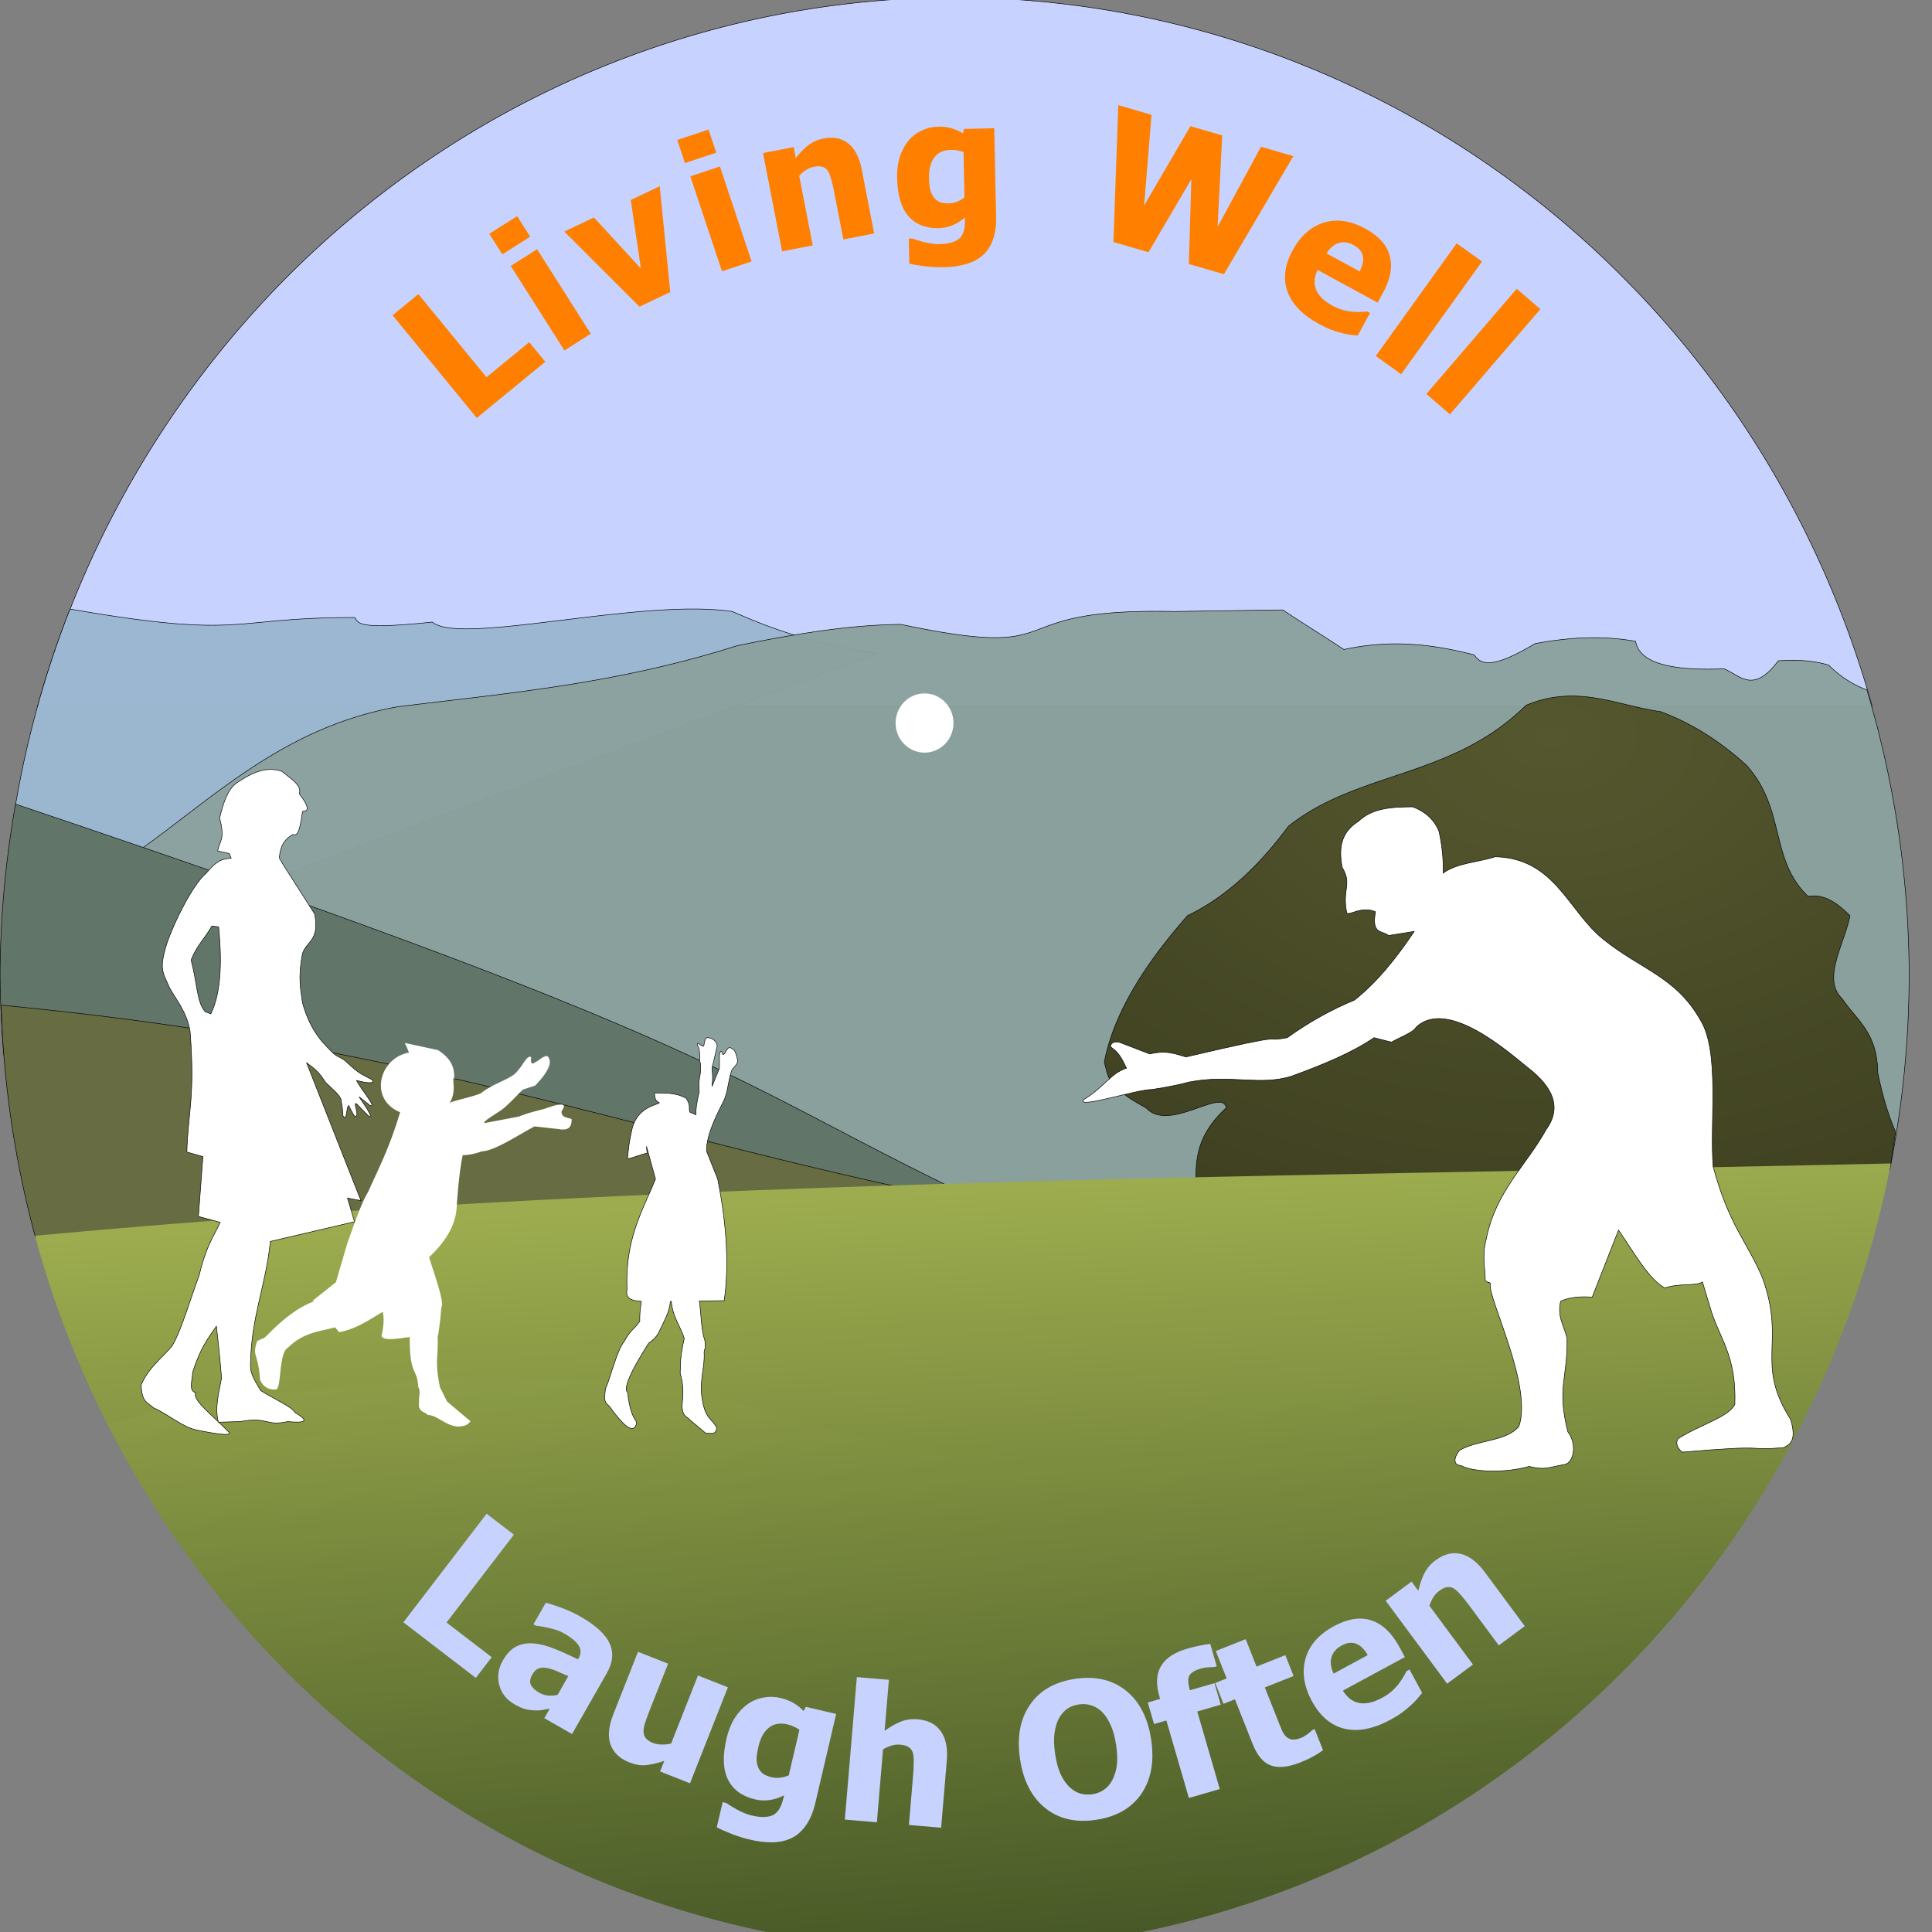
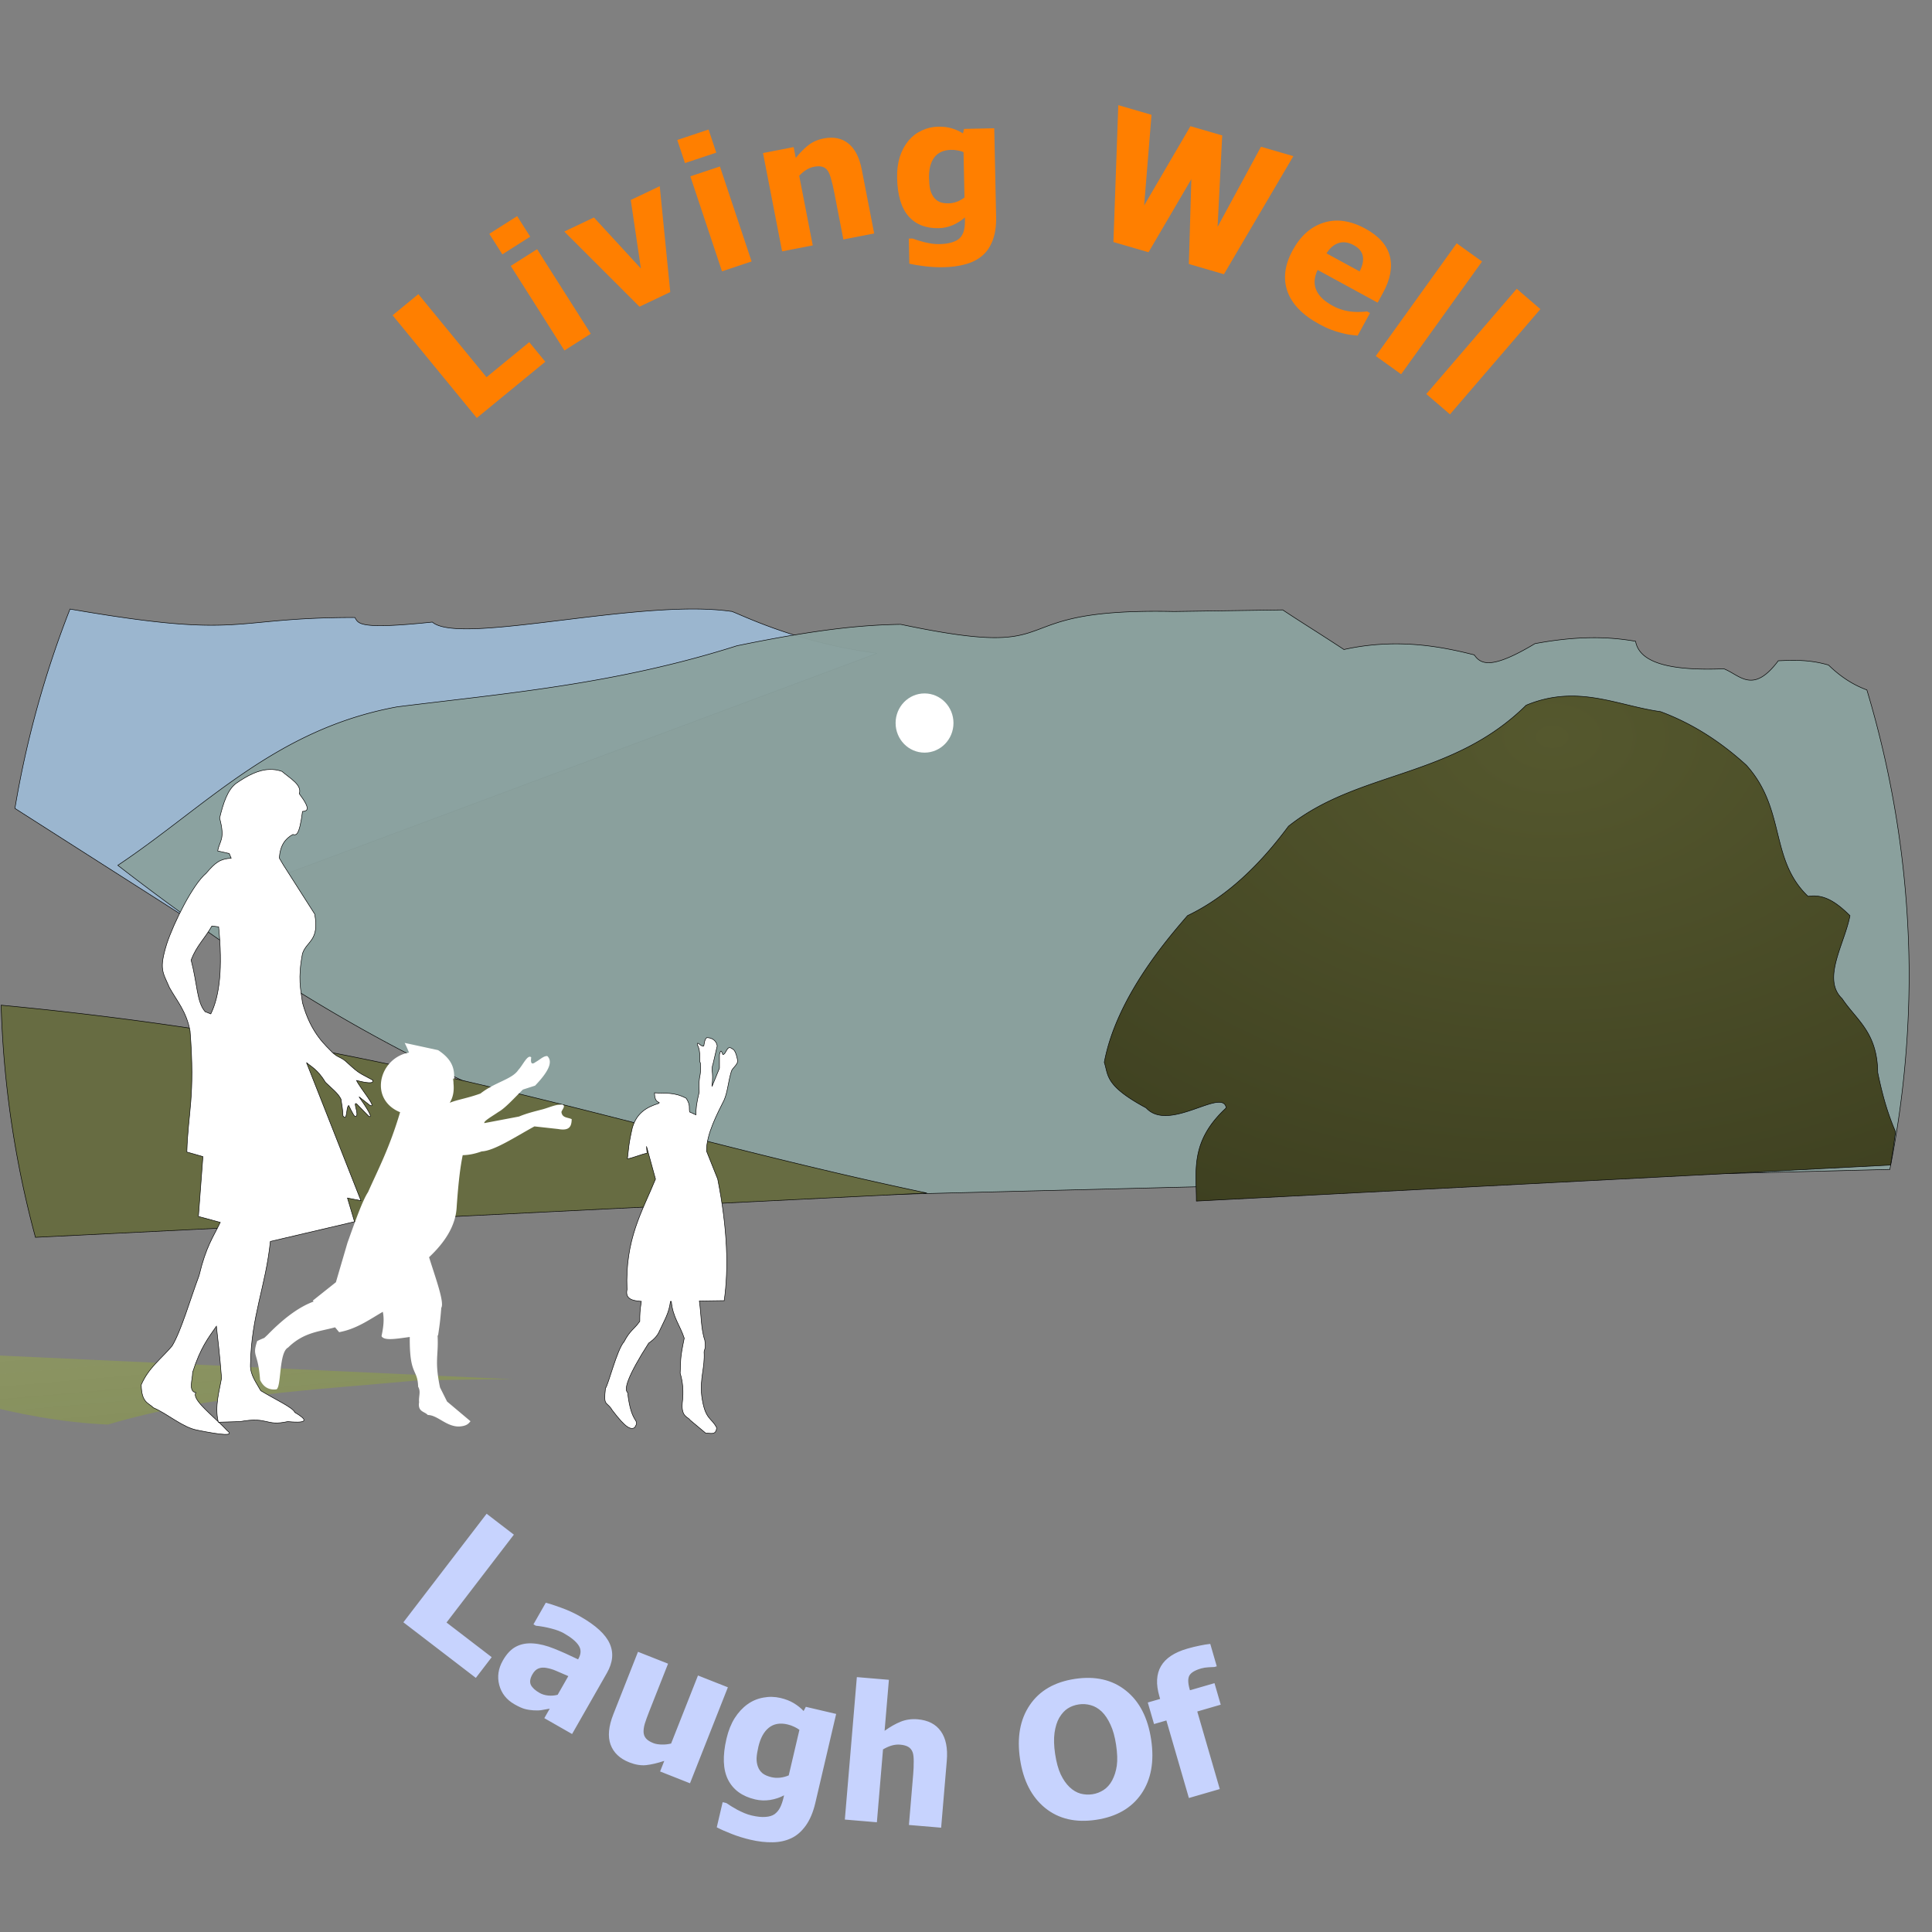
<svg xmlns="http://www.w3.org/2000/svg" xmlns:xlink="http://www.w3.org/1999/xlink" width="600" height="600" viewBox="0 0 158.75 158.75">
  <rect x="0" y="0" width="158.75" height="158.75" fill="#808080" stroke="none" />
  <defs>
    <linearGradient id="a">
      <stop offset="0" stop-color="#55582e" />
      <stop offset="1" stop-color="#3a3c1e" />
    </linearGradient>
    <linearGradient xlink:href="#b" id="e" gradientUnits="userSpaceOnUse" x1="2133.538" y1="1755.027" x2="2209.416" y2="3213.041" gradientTransform="translate(30.057 -4.88)" />
    <linearGradient id="b">
      <stop offset="0" stop-color="#9cac4e" />
      <stop offset="1" stop-color="#435425" />
    </linearGradient>
    <linearGradient xlink:href="#c" id="f" gradientUnits="userSpaceOnUse" x1="1946.219" y1="2737.097" x2="1909.158" y2="1937.349" gradientTransform="matrix(1 0 0 1.838 30.057 -1783.083)" />
    <linearGradient id="c">
      <stop offset="0" stop-color="#435425" />
      <stop offset="1" stop-color="#9cac4e" stop-opacity=".502" />
    </linearGradient>
    <radialGradient xlink:href="#a" id="d" gradientUnits="userSpaceOnUse" gradientTransform="matrix(-.003 1.487 -2.241 -.005 4518.596 -3488.261)" cx="2965.554" cy="675.417" fx="2965.554" fy="675.417" r="769.104" />
  </defs>
-   <path d="M1854.057-462.496a1824.02 1824.02 0 00-1752.43 1323.67h3505.852a1824.02 1824.02 0 00-1753.422-1323.67z" fill="#c7d3fe" stroke="#000" stroke-width="1.013" stroke-linecap="round" stroke-linejoin="round" transform="matrix(.043 0 0 .044 -1.286 20.145)" />
  <path d="M1354.217 679.47c-183.51-.03-452.219 63.359-498.16 24.401-143.473 14.684-141.102 2.21-148.004-8.537-245.255-.135-205.94 41.42-544.371-15.79a1824.02 1824.02 0 00-105.248 372.282l314.623 196.295 1333-486c-164.89-20.73-278.108-81.324-279.307-78.271-21.84-3.077-46.318-4.375-72.533-4.38z" fill="#9bb7d0" fill-opacity=".977" fill-rule="evenodd" stroke="#000" transform="matrix(.043 0 0 .044 -1.286 20.145)" />
  <path d="M2481.057 681.121l-208 3c-349.244-7.282-181.646 94.118-522 24-65.959 1.065-149.439 7.105-313 40-231.92 72.037-442.137 88.805-649 114-233.462 41.727-366.32 186.74-534 296 707.1 536.323 1135.908 544.841 1341 618l2045.119-50.096a1824.02 1824.02 0 0036.88-364.11v-.942a1824.02 1824.02 0 00-80.751-530.414c-24.617-8.855-49.062-23.353-73.248-46.438-36.16-10.369-66.1-9.222-96-8-48.87 63.66-73.33 26.505-104 15-95.69 3.761-160.92-8.61-168.73-51.4-50.013-8.476-108.804-10.752-192.27 4.4-83.233 48.91-103.578 38.68-116 21-55.08-13.5-143.755-32.87-249-10-52.805-33.9-84.069-52.463-117-74z" fill="#8ba19e" fill-opacity=".959" fill-rule="evenodd" stroke="#000" transform="matrix(.043 0 0 .044 -1.286 20.145)" />
-   <path d="M59.64 1043.848a1824.02 1824.02 0 00-29.583 317.285v.941a1824.02 1824.02 0 007.175 150.117l1881.825 280.93C1418.679 1562.3 1460.153 1504.267 59.64 1043.848z" fill="#617668" fill-rule="evenodd" stroke="#000" transform="matrix(.043 0 0 .044 -1.286 20.145)" />
  <path d="M3032.453 841.973c-27.138.1-55.564 4.702-86.226 17.148-142.33 137.332-319.9 121.553-454.17 226-55.058 72.362-117.449 131.527-193 167-33.318 38.139-135.446 150.326-159 274 8.328 23.649.066 43.06 80 85 43.654 46.856 146.7-39.154 153 0-69.664 62.81-56.853 117.79-57 174l1326.574-67.254a1824.02 1824.02 0 009.406-62.234c-11.048-25.514-22.191-54.921-33.98-110.512-.704-75.53-40.815-98.075-68-138-39.367-36.505 4.364-101.408 15-155-23.467-22.455-48.037-41.302-80-36-74.314-69.023-41.834-162.593-118-245-50.311-44.926-104.862-78.568-164-100-57.416-7.798-110.899-29.369-170.604-29.148z" fill="url(#d)" fill-rule="evenodd" stroke="#000" transform="matrix(.043 0 0 .044 -1.286 20.145)" />
  <path d="M32.084 1419.313a1824.02 1824.02 0 0065.55 433.527l1703.423-82.719c-580.534-119.325-1003.171-279.993-1768.973-350.809z" fill="#676c42" fill-rule="evenodd" stroke="#000" transform="matrix(.043 0 0 .044 -1.286 20.145)" />
-   <path d="M3643.084 1714.87c-1180.996 26.314-2360.447 27.243-3546.406 135.09a1824.02 1824.02 0 001757.379 1335.585 1824.02 1824.02 0 001789.027-1470.676z" fill="url(#e)" fill-rule="evenodd" transform="matrix(.043 0 0 .044 -1.286 20.145)" />
-   <path d="M1010.74 2117.857c-60.372.042-122.423 1.119-184.683 2.323-199.439 18.053-401.533 27.336-589.795 82.283a1824.02 1824.02 0 001617.795 983.082 1824.02 1824.02 0 001534.062-840.803c-172.854-7.106-344.87-62.853-517.062-125.332-264.098-108.929-497.166-82.713-671 3.68-293.748 77.988-511.507 10.69-731-53.293-111.197-42.895-277.2-52.066-458.317-51.94z" fill="url(#f)" fill-rule="evenodd" transform="matrix(.043 0 0 .044 -1.286 20.145)" />
+   <path d="M1010.74 2117.857c-60.372.042-122.423 1.119-184.683 2.323-199.439 18.053-401.533 27.336-589.795 82.283c-172.854-7.106-344.87-62.853-517.062-125.332-264.098-108.929-497.166-82.713-671 3.68-293.748 77.988-511.507 10.69-731-53.293-111.197-42.895-277.2-52.066-458.317-51.94z" fill="url(#f)" fill-rule="evenodd" transform="matrix(.043 0 0 .044 -1.286 20.145)" />
  <g transform="matrix(.043 0 0 .044 164.403 84.43)" fill="#fff">
-     <path d="M-1194.883-216.013c-28.228-12.894-54.703 11.399-55.289 0-8.296-42.6 11.014-51.656-8.293-82.933-6.798-34.211-3.41-65.026 30.408-85.698 26.838-25.324 63.994-27.213 104.32-27.49 25.809 9.627 42.187 25.542 50.489 46.841 7.248 33.882 8.01 56.413 7.563 76.829 28.307-19.382 65.965-19.775 99.52-30.41 114.28 2.62 139.107 101.21 206.603 154.08 71.46 56.48 138.117 69.499 185.063 150.009 38.411 59.066 17.8 192.917 24.88 274.983 30.946 110.23 62.622 135.98 93.569 205.72 46.76 124.037-15.026 158.553 54.559 266.269 11.661 38.783-.73 46.11-13.822 52.524-80.688 5.93-15.252-6.71-193.51 8.293-8.773-7.435-13.103-15.504-8.294-24.88 41.43-26.238 96.448-39.919 108.964-64.311 3.408-94.133-31.237-124.354-47.725-182.607l-14.244-46.111c-12.486 8.303-40.567 1.72-71.875 11.057-29.487-14.61-58.974-65.911-88.462-107.813l-50.335 125.13c-19.351-1.259-40.891-.848-60.242 7.563-7.44 29.857 7.556 46.894 12.209 69.84 1.263 75.057-20.111 91.76 1.613 174.274 17.77 22.859 11.368 55.78-4.953 60.55-35.708 6.28-37.425 11.058-69.298 3.915-46.039 13.211-109.526 10.31-130.317-1.727-14.588-.505-14.064-14.132-2.61-28.22 35.232-20.221 89.474-16.218 113.61-44.847 26.883-77.578-61.794-243.141-54.56-267.266-9.653-6.262 3.978 4.711-9.752-5.02-.183-25.11-6.7-45.154 1.767-77.183 18.53-90.205 75.248-135.654 114.647-204.99 30.31-40.765 13.46-79.23-35.938-116.106-31.687-24.524-152.367-131.21-212.861-74.64-4.772 9.215-30.068 18.43-46.995 27.645l-33.174-8.294c-43.091 28.675-99.086 50.898-157.572 71.875-60.822 18.749-117.722-4.114-196.275 11.058-29.961 7.902-55.668 11.473-70.717 13.782-29.906.137-142.545 36.36-131.087 19.391 41.527-24.438 51.261-49.03 82.625-59.244-9.964-20.162-14.944-29.418-30.676-39.967 1.111-4.98 2.834-9.654 15.395-8.91l59.82 22.424c32.619-7.738 49.455.305 69.111 5.529 218.894-50.162 135.654-25.602 193.51-35.938 41.884-29.377 84.794-52.598 128.623-70.302 43.586-33.822 80.169-78.848 114.072-128.161l-49.184 7.717c-11.035-10.009-33.206-.781-24.88-44.23z" fill-rule="evenodd" stroke="#000" />
    <circle r="55.289" cy="-568.625" cx="-2056.622" />
    <path d="M-2472.629 18.899c-1.946 1.65-3.892 2.72-5.838 15.505-5.235 2.485-12.96-10.711-12.402-2.19 7.938 13.132 2.635 31.165 5.836 33.561 2.199 30.15-4.022 18.723-2.19 54.721-5.26 20.534-6.486 32.996-6.252 42.537l-11.986-5.328c-1.837-8.248 2.177-12.107-6.566-25.535-23.118-12.2-41.019-8.753-60.557-10.215-.102 21.947 12.905 15.676 8.025 19.7-22.349 6.883-41.596 16.973-50.341 45.234-7.683 31.902-7.364 42.294-9.487 58.369 11.16-1.863 25.628-8.32 37.574-10.58l-1.093-12.768 17.174 61.135c-25.217 60.541-58.41 111.777-54.44 206.371-3.774 17.638 10.47 20.86 27.332 21.99-2.594 17.19-2.952 23.427-2.945 37.375-11.694 15.818-18.281 16.251-29.975 37.979-13.782 14.962-30.416 81.673-35.56 86.818-4.28 35.665 2.335 23.466 12.964 41.104 26.932 34.704 35.37 36.206 42.63 32.685 11.523-17.994-6.301-3.35-13.237-65.66-7.56-5.92.128-30.986 40.162-92.256 1.733-1.205 13.242-8.715 18.744-18.867 12.871-26.928 19.837-36.713 22.934-59.066l1.65-.024c2.576 29.362 16.953 45.237 24.672 68.72-9.057 41.81-6.4 44.109-7.775 65.433 4.958 15.846 6.818 34.017 4.002 55.695-2.201 26.19 11.26 25.677 14.592 31.455l30.453 24.889c8.158-.88 19.63 4.866 20.636-10.319-9.596-19.182-22.42-14.155-28.515-59.594-3.775-33.037 6.375-52.278 4.525-82.011.867-6.08 3.921-5.6 1.291-22.172-7.15-19.353-6.743-48.863-10.328-72.861l47.473-.678c8.685-60.29 6.42-133.72-12.383-226.996l-21.426-52.408c-.283-31.566 20.95-70.261 33.457-94.829 6.925-15.05 7.73-33.527 13.928-53.659 2.155-7 10.416-10.67 12.338-19.302-3.352-17.834-7.11-21.869-10.944-23.345-10.195-7.828-10.655 10.473-17.51 10.943-1.616-3.21-3.06-9.503-5.13-4.562l-1.436 4.543V75.99l-14.219 34.063c3.549-31.86-2.947-27.275 2.318-43.455l7.63-32.008c-1.812-12.188-12.459-15.646-19.805-15.691z" fill-rule="evenodd" stroke="#000" />
    <path d="M-3050.059 28.727c2.766 5.126 5.532 11.282 8.297 18.072-32.697 5.715-53.684 33.53-53.722 61.516 0 23.035 14.507 41.149 36.726 49.836-20.427 67.145-40.854 104.33-61.281 149.27-10.888 16.056-25.235 56.329-39.287 94.534l-22.1 73.664-44.197 34.377 1.53 1.791c-24.366 8.654-53.438 27.48-88.2 62.416-9.785 8.682-1.096 2.63-19.59 11.31-10.19 30.498 1.604 18.975 5.611 72.82 6.401 13.018 16.67 19.074 31.254 17.36 9.587-4.89 4.347-69.048 22.168-78.025 29.947-28.71 59.894-29.747 89.84-37.783l7.723 9.041c32.48-5.708 57.211-23.042 83.486-38.059 3.21 15.142.796 30.284-2.455 45.426 4.703 9.048 27.272 5.17 53.965 1.615-.684 73.076 14.847 58.259 16.014 92.92 5.667 9.365.609 18.009 1.841 28.852-3.1 18.39 10.888 17.266 16.575 23.94 18.675.01 35.422 22.05 60.16 21.486 14.924-1.056 17.619-5.607 21.484-9.823l-44.812-36.832-13.504-26.396c-10.781-51.05-2.58-57.516-4.588-97.063.3.027.605.043.904.072 2.046-13.327 4.093-25.57 6.139-51.564 6.488-10.116-11.387-56.778-23.326-94.535 31.007-28.532 51.2-59.465 52.79-94.533 3.827-53.044 7.653-77.678 11.48-96.053 9.954-.179 21.4-1.85 36.402-7.076 23.835-.967 64.694-27.471 100.673-46.655l45.426 4.91c22.934 4.105 25.403-6.41 25.783-18.415-7.222-3.575-18.287-1.866-19.644-13.504 1.533-4.717 8.214-10.978 2.455-13.506-12.33-1.41-25.948 5.467-39.004 8.79-14.732 3.752-29.654 7.233-44.48 13.31l-66.297 12.277c-1.67-3.818 16.007-13.326 27.01-20.871 13.06-7.064 30.599-26.442 46.654-41.743l23.326-7.367c23.801-24.243 35.45-44.068 23.326-55.248-7.366-.37-14.733 7.363-22.1 11.051-8.335 6.253-10.051 1.474-8.593-8.596-6.769-6.386-16.322 15.075-24.555 23.328-11.772 17.75-44.525 22.688-72.436 44.198-24.994 8.913-44.033 11.32-58.816 17.308 5.987-9.166 8.83-21.088 7.252-35.94a49.78 49.78 0 00-.934-9.411l2.163 1.033c.816-18.007-2.412-36.013-30.694-54.02z" />
    <path d="M-3307.36-481.916c-22.365.366-43.512 11.689-64.363 25.692-16.622 11.72-25.007 37.17-31.922 65.07 10.946 40.37.04 41.547-3.681 61.385l22.098 4.912 3.683 8.594c-21.36 1.566-29.717 7.49-47.88 28.238-24.958 20.28-61.422 91.143-75.157 131.562-15.225 47.847-7.845 52.667 5.05 81.866 14.374 25.222 32.58 44.694 39.413 81.226 9.834 122.823-3.934 151.236-6.139 225.9l30.693 8.594-8.593 111.723 41.742 11.05c-13.505 27.757-27.01 44.387-40.516 99.446-17.188 44.849-34.376 103.93-51.564 131.367-20.058 23.525-44.678 40.203-58.93 72.436.482 33.774 13.738 33.482 23.326 42.97 27.829 11.735 55.658 36.581 83.487 41.743 48.315 9.592 71.54 11.262 57.703 1.228-4.712-5.062-10.386-10.474-16.334-15.986l-.856.025c-.09-.349-.165-.698-.25-1.047-23.021-21.26-49.724-43.86-42.72-54.201-14.636-2.615-6.39-23.535-6.139-38.059 15.142-46.614 30.284-64.497 45.426-85.941 8.145 71.299 7.743 74.216 9.822 96.99-4.088 23.025-13.377 52.432-6.389 81.211l1.106 1.021 40.889-1.203c54.162-9.64 47.904 9.293 90.851 0 44.156 4.185 34.118-5.179 13.504-17.187-3.28-8.881-36.147-23.368-65.068-40.516-8.583-15.282-20.258-29.533-19.645-47.88 1.584-92.3 28.803-144.758 38.06-230.813l160.833-36.832-13.506-44.197 25.781 4.91-104.07-257.823c8.935 7.582 21.16 12.6 36.41 36.995 13.277 12.463 24 20.358 29.443 31.123 1.545 10.053 3.802 21.777 3.842 31.328 8.82 11.354 5.36-15.496 10.9-19.432 7.941 15.419 11.426 22.242 13.58 20.3 7.22-2.242-6.39-28.358 1.649-23.265l22.545 22.547c11.182 7.058-4.62-17.153-17.98-35.754l20.87 15.961c15.02 6.245-17.913-30.896-25.646-46.369 42.556 10.176 27.248-1.902 31.785-.285-26.107-14.187-24.824-10.748-49.246-32.775-12.642-11.932-17.497-8.613-29.328-20.016-9.883-10.716-40.182-33.496-56.477-92.08-3.309-24.902-9.175-45.33 0-92.08 8.26-23.828 32.714-23.366 23.328-73.662l-60.16-92.08-7.365-12.278c1.29-23.863 11.435-36.655 25.781-44.197 6.139 1.463 12.278 3.447 18.416-42.97 9.201-.928 16.767-3.326-6.138-33.15 5.665-16.301-17.361-28.506-33.149-41.743-7.76-2.62-15.35-3.714-22.804-3.592zm-111.074 292.367l12.903 1.547c7.832 76.274 1.967 128.957-14.967 162.577l-10.84-4.13c-16.178-18.268-14.493-50.715-26.838-96.513 10.98-27.46 25.082-38.518 39.742-63.48z" fill-rule="evenodd" stroke="#000" />
  </g>
  <g style="line-height:35.924px;-inkscape-font-specification:'Tahoma Bold';font-variant-ligatures:normal;font-variant-caps:normal;font-variant-numeric:normal;font-feature-settings:normal;text-align:center" aria-label="Living Well" font-weight="700" font-size="344.868" font-family="Tahoma" letter-spacing="15" text-anchor="middle" fill="#ff7f00" stroke-width="1.437" stroke-linecap="round" stroke-linejoin="round">
    <path d="M44.807 29.723l-5.63 4.62-6.919-8.436 2.119-1.738 5.598 6.826 3.512-2.88zM48.543 27.423l-2.165 1.375-4.41-6.946 2.165-1.375zm-4.977-7.975l-2.288 1.453-1.072-1.688 2.288-1.454zM54.21 15.301L55.074 24 52.547 25.2l-6.178-6.173 2.435-1.157 3.858 4.193-.834-5.63zM61.758 21.484l-2.432.81-2.602-7.805 2.432-.81zm-2.903-8.941l-2.572.857-.632-1.897 2.571-.858zM71.83 19.184l-2.53.492-.779-4.006q-.095-.49-.232-.963-.13-.482-.283-.691-.183-.248-.45-.316-.268-.075-.678.005-.31.06-.603.237-.294.176-.605.498l1.112 5.725-2.517.489-1.569-8.077 2.517-.49.173.893q.517-.646 1.042-1.054.532-.41 1.244-.547 1.237-.24 2.044.416.805.65 1.093 2.131zM79.25 16.227l-.078-3.729q-.192-.084-.471-.137-.28-.052-.558-.047-.923.02-1.38.63-.448.603-.426 1.673.011.535.085.907.081.365.277.646.19.275.485.415.304.133.765.123.344-.007.671-.131.335-.124.63-.35zm2.599 1.594q.024 1.143-.29 1.948-.312.805-.874 1.264-.562.466-1.356.681-.794.222-1.768.242-.82.017-1.563-.077-.734-.087-1.279-.215l-.043-2.058.3-.007q.192.07.45.152.266.083.531.15.317.074.618.12.301.044.616.038.652-.014 1.081-.162.437-.141.652-.395.214-.261.294-.614.081-.347.07-.874l-.003-.154q-.424.39-.99.637-.56.238-1.16.251-1.597.034-2.49-.988-.887-1.022-.931-3.147-.02-.967.227-1.741.255-.775.72-1.327.443-.53 1.081-.822.639-.299 1.335-.314.63-.013 1.131.138.502.15.917.413l.088-.368 2.483-.052zM106.273 12.83l-5.703 9.702-2.884-.84.206-6.969-3.519 6.003-2.884-.84.4-11.247 2.73.795-.606 7.448 3.805-6.515 2.61.76-.38 7.513 3.566-6.584zM108.394 26.63q-2.046-1.114-2.607-2.687-.555-1.57.43-3.379.963-1.77 2.555-2.27 1.59-.502 3.418.493 1.66.904 2.009 2.254.35 1.35-.558 3.017l-.442.81-4.934-2.688q-.241.52-.247.959-.002.433.185.793.181.358.518.658.34.294.797.543.393.213.818.336.429.117.82.147.344.029.653.013.315-.012.522-.04l.239.13-1.013 1.859q-.336-.041-.62-.071-.275-.033-.726-.153-.42-.104-.84-.266-.418-.152-.977-.457zm3.325-4.328q.37-.725.258-1.27-.106-.541-.75-.892-.655-.357-1.242-.168-.58.193-.987.847zM115.129 30.749l-2.083-1.496 6.648-9.26 2.083 1.495zM119.142 34.046l-1.944-1.671 7.43-8.646 1.944 1.672z" />
  </g>
  <g style="line-height:37.015px;-inkscape-font-specification:'Tahoma Bold';font-variant-ligatures:normal;font-variant-caps:normal;font-variant-numeric:normal;font-feature-settings:normal;text-align:center" aria-label="Laugh Often" font-weight="700" font-size="355.348" font-family="Tahoma" letter-spacing="15" text-anchor="middle" fill="#c7d3fe" stroke-width="1.481" stroke-linecap="round" stroke-linejoin="round">
    <path style="text-align:center" d="M39.099 137.87l-5.954-4.567 6.84-8.92 2.24 1.718-5.535 7.219 3.713 2.848zM45.822 139.258l.876-1.534q-.617-.274-1.004-.434-.383-.167-.801-.24-.362-.068-.656.051-.283.116-.485.47-.296.518-.133.872.173.351.717.662.302.172.695.214.393.042.791-.061zm-.65 1.14q-.35.063-.63.111-.272.053-.677.03-.394-.024-.734-.114-.333-.086-.858-.386-.977-.557-1.251-1.584-.269-1.022.3-2.019.468-.82 1.084-1.137.616-.317 1.4-.26.796.053 1.728.43.933.375 1.967.879l.022-.04q.348-.61.027-1.097-.311-.49-1.21-1.003-.406-.232-1.036-.392-.626-.167-1.275-.233l-.197-.112 1.015-1.777q.397.096 1.232.4.839.296 1.612.738 1.901 1.085 2.404 2.215.512 1.127-.229 2.425l-2.859 5.01-2.281-1.303zM56.696 146.53l-2.457-.971.344-.87q-.85.28-1.494.35-.642.064-1.38-.227-1.172-.463-1.54-1.461-.36-1.002.228-2.49l2.026-5.134 2.471.976-1.544 3.911q-.24.611-.365 1.008-.117.4-.103.714.015.29.197.508.188.221.61.387.26.103.66.115.408.015.796-.083l2.207-5.59 2.457.97zM64.81 145.881l.877-3.741q-.17-.133-.436-.257-.265-.125-.545-.19-.926-.217-1.537.276-.603.486-.854 1.56-.126.536-.147.927-.013.384.111.716.118.322.378.538.269.21.732.319.345.08.703.04.366-.038.719-.188zm2.186 2.257q-.269 1.146-.787 1.87-.519.724-1.197 1.038-.68.321-1.527.332-.85.018-1.827-.21-.823-.194-1.54-.478-.71-.275-1.222-.542l.484-2.065.301.07q.174.118.41.267.245.15.492.286.297.155.586.277.29.122.606.196.654.153 1.12.115.472-.03.751-.227.28-.206.452-.538.169-.325.293-.854l.036-.155q-.523.281-1.152.382-.619.095-1.222-.046-1.602-.375-2.232-1.624-.623-1.247-.123-3.379.227-.97.672-1.68.453-.708 1.058-1.14.578-.415 1.29-.543.714-.135 1.412.029.632.148 1.094.427.462.278.81.647l.182-.345 2.491.583zM77.332 150.179l-2.647-.224.353-4.19q.043-.511.04-1.02.006-.514-.087-.764-.11-.297-.356-.44-.245-.149-.674-.185-.324-.027-.665.065-.34.093-.74.324l-.504 5.988-2.633-.222.987-11.705 2.633.222-.353 4.19q.693-.495 1.328-.752.643-.256 1.388-.193 1.293.109 1.909.987.616.87.485 2.42zM94.588 142.936q.405 2.695-.803 4.457-1.209 1.762-3.717 2.138-2.515.379-4.183-.966-1.669-1.353-2.068-4.01-.403-2.68.797-4.449 1.199-1.776 3.714-2.154 2.509-.377 4.183.96 1.672 1.328 2.077 4.024zm-2.882.425q-.15-.993-.463-1.656-.307-.671-.717-1.068-.427-.401-.912-.527-.478-.134-.963-.061-.515.077-.905.327-.391.242-.709.77-.278.485-.387 1.234-.101.748.048 1.741.154 1.023.457 1.672.303.642.722 1.045.428.409.914.542.484.125.97.052.492-.074.924-.352.43-.286.698-.785.286-.539.383-1.21.097-.679-.06-1.724zM99.98 136.919l-.195.056q-.158-.001-.488.024-.326.016-.601.096-.769.223-.97.588-.193.363.032 1.138l.02.066 2.015-.585.513 1.769-1.928.56 1.85 6.373-2.538.736-1.85-6.373-1.014.295-.514-1.77 1.015-.294-.065-.225q-.434-1.493.133-2.467.566-.974 2.153-1.435.551-.16 1.042-.256.49-.102.856-.138z" />
-     <path style="text-align:center" d="M106.85 144.812q-1.501.596-2.434.251-.925-.348-1.482-1.751l-1.461-3.684-.94.373-.68-1.712.94-.374-.893-2.252 2.456-.974.893 2.252 2.365-.938.68 1.712-2.365.938 1.107 2.793q.165.414.294.72.13.306.332.51.196.207.5.257.308.04.785-.15.197-.077.48-.287.289-.212.387-.332l.21-.084.688 1.733q-.358.264-.785.499-.424.241-1.077.5zM114.26 141.304q-2.112 1.141-3.787.742-1.668-.403-2.676-2.269-.988-1.826-.527-3.483.46-1.656 2.346-2.676 1.714-.926 3.076-.47 1.362.457 2.292 2.177l.452.837-5.093 2.753q.313.5.69.752.372.245.788.286.41.044.86-.079.444-.129.916-.384.405-.219.75-.517.342-.304.588-.626.217-.281.377-.556.167-.28.259-.475l.246-.133 1.037 1.92q-.225.267-.41.496-.182.219-.54.54-.325.305-.7.577-.367.275-.945.588zm-1.872-5.305q-.419-.726-.952-.936-.527-.212-1.191.147-.678.366-.844.979-.16.61.178 1.329zM125.289 133.617l-2.135 1.582-2.503-3.379q-.306-.412-.643-.792-.336-.39-.571-.516-.28-.15-.558-.094-.283.05-.628.306-.261.193-.456.488t-.341.732l3.577 4.828-2.122 1.573-5.047-6.812 2.122-1.573.558.752q.193-.829.5-1.442.313-.617.914-1.062 1.043-.773 2.085-.521 1.037.246 1.963 1.496z" />
  </g>
</svg>